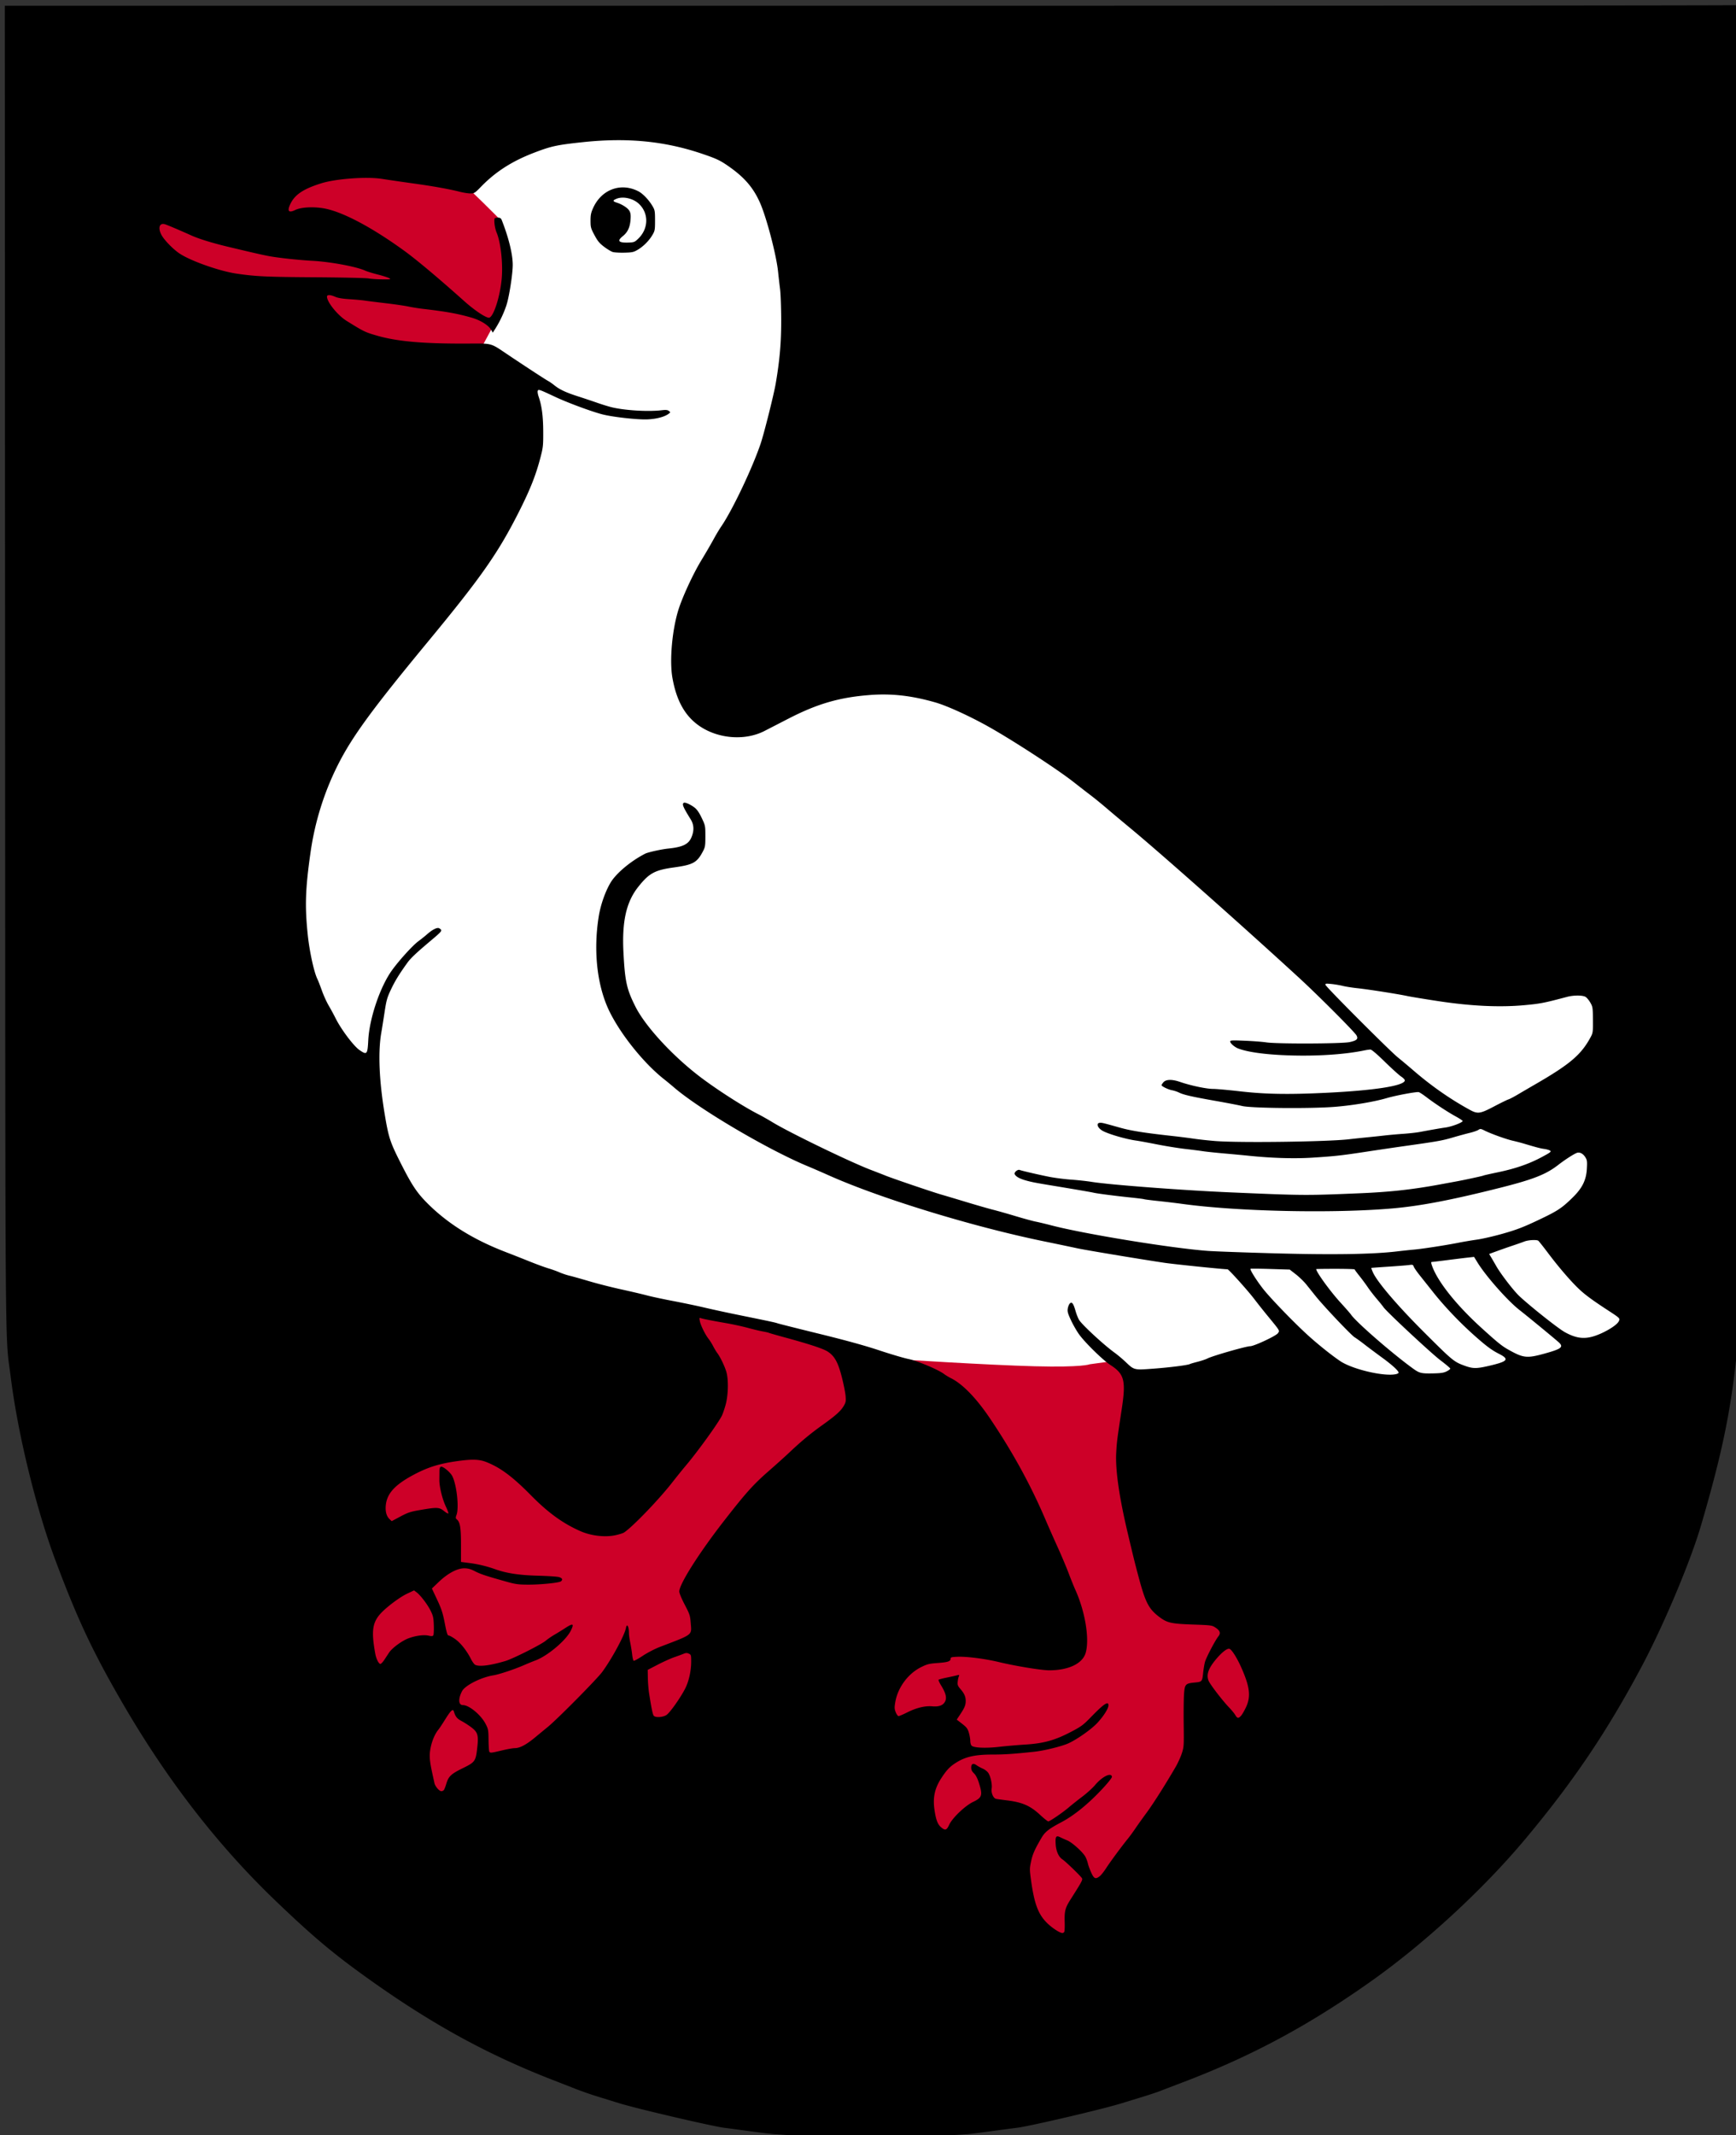
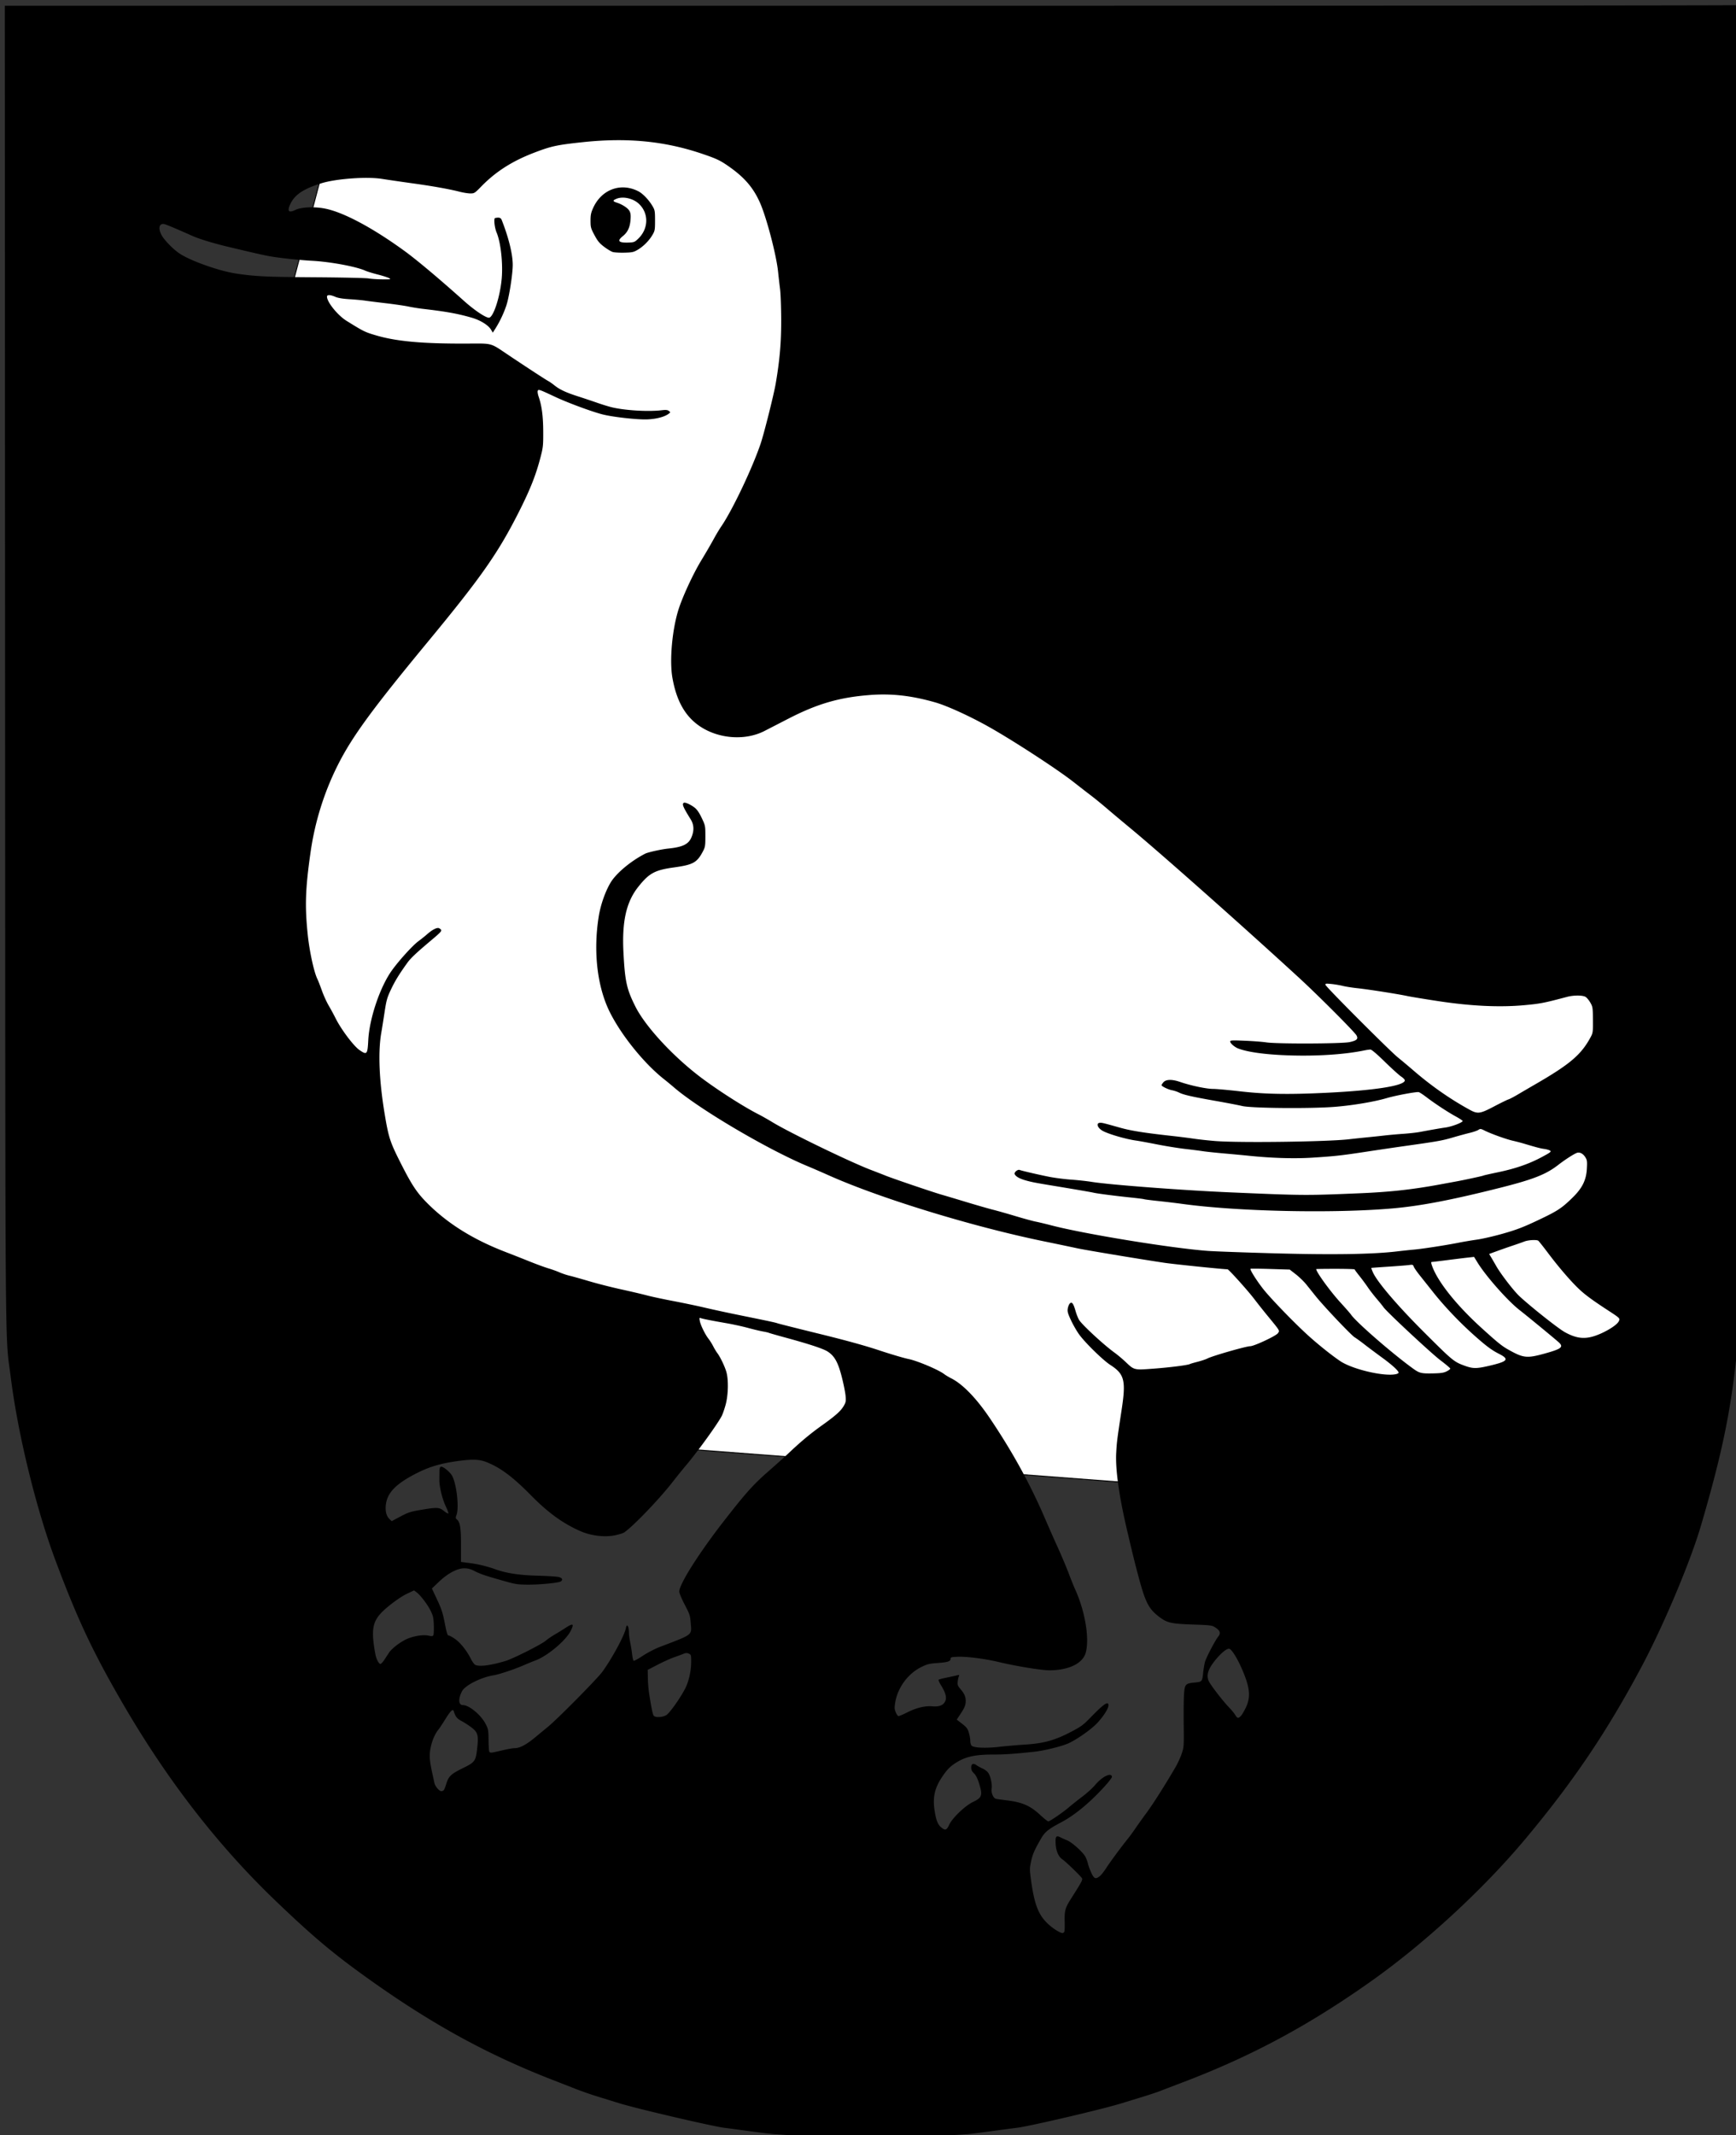
<svg xmlns="http://www.w3.org/2000/svg" width="1897" height="2332" version="1.0">
  <rect width="100%" height="100%" fill="#333333" stroke="none" />
  <path d="M357.83 1552.856 178.914 842.968 363.6 144.624 888.8 86.91l756.06 767.601 196.228 311.658-115.428 490.573-1367.832-103.886z" style="fill:#fff;fill-opacity:1;fill-rule:evenodd;stroke:#000;stroke-width:1px;stroke-linecap:butt;stroke-linejoin:miter;stroke-opacity:1" />
-   <path d="m527.059 377.945 14.215-26.243 12.029-68.89-7.655-43.74s-4.92-5.193-17.495-17.495c-12.576-12.302-32.805-31.711-32.805-31.711l-264.623-21.87-106.068 74.357L241.66 359.356l267.903 49.207 17.496-30.618zM733.727 1427.69l111.536 21.869 108.255 33.898 27.337 1.093s97.32 6.288 149.807 7.655c52.487 1.367 60.141-2.187 60.141-2.187l24.057-3.28s92.946 89.665 94.04 97.32c1.093 7.654 145.433 363.036 145.433 363.036l-299.615 235.099L335.7 1949.28l69.983-386 328.045-135.592z" style="fill:#cd0028;fill-opacity:1;fill-rule:evenodd;stroke:none;stroke-width:1px;stroke-linecap:butt;stroke-linejoin:miter;stroke-opacity:1" />
  <path d="M915.28 2335.302c-11.825-.36-30.275-1.397-41-2.303-10.725-.907-22.65-1.816-26.5-2.022-3.85-.205-17.125-1.763-29.5-3.461s-24.3-3.291-26.5-3.54c-11.853-1.338-95.812-20.914-114.5-26.696-6.875-2.127-17.9-5.526-24.5-7.553-6.6-2.027-17.175-5.715-23.5-8.195a9898.645 9898.645 0 0 0-25-9.753c-71.044-27.589-131.235-60.478-199.5-109.01-39.764-28.27-61.507-46.453-103.041-86.178-63.293-60.535-118.84-132.126-167.446-215.811-32.965-56.756-49.601-92.121-73.856-157-21.004-56.185-40.925-137.753-48.6-199-6.522-52.04-5.954 18.134-6.287-777.75L5.25 6.28h943.376c518.857 0 945.47-.287 948.03-.638l4.656-.638-.324 721.388c-.297 662.832-.458 722.849-1.984 739.388-6.448 69.873-16.17 118.269-40.221 200.22-11.804 40.217-41.222 109.932-65.73 155.762-37.618 70.351-73.863 123.986-125.91 186.322-45.354 54.32-109.423 113.54-167.362 154.697-68.665 48.776-131.39 82.571-206 110.99-10.45 3.98-21.925 8.377-25.5 9.77-3.575 1.393-11.9 4.184-18.5 6.202s-17.625 5.405-24.5 7.527c-21.28 6.566-101.692 25.334-114.5 26.724-2.2.239-14.125 1.814-26.5 3.5-12.375 1.688-24.75 3.227-27.5 3.421-2.75.195-12.65.83-22 1.41-9.35.582-20.15 1.458-24 1.947-9.446 1.2-68.89 1.84-95.5 1.03zm247.661-225.272c.43-.688.647-5.576.484-10.863-.363-11.801.572-15.451 6.251-24.387 12.357-19.443 13.575-21.686 12.674-23.348-1.246-2.3-17.959-18.442-21.378-20.647-4.11-2.65-6.926-8.936-7.394-16.505-.524-8.473.417-9.963 4.882-7.733 1.826.912 5.375 2.514 7.887 3.558 5.456 2.27 17.351 13.103 19.884 18.108.993 1.962 2.139 5.142 2.547 7.067.408 1.925 2.01 6.312 3.56 9.75 3.145 6.98 4.82 7.707 9.414 4.093 1.508-1.186 4.644-5.124 6.97-8.75 4.195-6.543 17.107-24.027 23.845-32.288 1.931-2.368 5.487-7.23 7.902-10.805 2.415-3.575 8.041-11.45 12.503-17.5 7.363-9.985 20.93-31.39 31.86-50.263 2.313-3.995 5.273-10.52 6.577-14.5 2.27-6.93 2.358-8.255 2.07-31.237-.167-13.2-.01-28.18.346-33.29.772-11.072 1.554-11.921 11.862-12.884 7.809-.729 8.053-1.018 9.065-10.728.396-3.795 1.256-8.971 1.913-11.501 1.235-4.761 11.074-23.601 14.741-28.227 2.744-3.46 1.817-6.218-3.206-9.542-3.79-2.508-4.607-2.618-24.67-3.33-23.982-.851-28.166-1.809-36.921-8.45-11.155-8.46-14.861-15.506-21.914-41.664-4.373-16.217-6.025-22.873-12.751-51.384-9.028-38.266-13.203-67.671-12.213-86 .645-11.944.982-14.619 5.918-47 4.875-31.981 3.111-39.038-12.228-48.94-8.354-5.392-28.234-24.883-34.543-33.866-2.628-3.744-6.566-10.675-8.75-15.403-3.304-7.15-3.862-9.247-3.319-12.464.36-2.127 1.352-4.565 2.205-5.418 2.273-2.273 3.892-.209 6.218 7.923 1.059 3.703 2.82 8.181 3.915 9.95 3.395 5.492 26.864 27.17 38.633 35.688 3.3 2.388 8.702 6.903 12.004 10.033 9.829 9.316 9.152 9.155 31.439 7.476 17.76-1.339 37.211-3.839 39.14-5.03.45-.278 4.188-1.368 8.309-2.422 4.12-1.053 8.942-2.666 10.716-3.583 5.51-2.85 42.267-13.4 46.787-13.429 4.24-.027 28.084-11.177 30.171-14.108 2.197-3.085 2.907-1.888-11.62-19.591-4.431-5.4-10.786-13.416-14.123-17.816-6.906-9.106-27.97-32.5-29.263-32.5-4.813 0-58.712-5.533-69.06-7.089-28.904-4.347-86.947-14.007-95.5-15.895-4.95-1.092-21.15-4.482-36-7.532-77.973-16.019-178.875-46.926-235-71.984-7.7-3.438-17.999-7.905-22.886-9.927-43.142-17.848-118.15-61.977-146.114-85.961-3.3-2.83-8.25-6.915-11-9.076-21.69-17.045-46.51-47.66-59.289-73.133-13.88-27.667-18.396-66.367-12.228-104.787 1.996-12.435 6.953-26.697 12.693-36.521 6.047-10.349 22.02-23.786 38.019-31.982 3.12-1.599 17.634-4.81 25.305-5.6 15.513-1.597 21.933-4.65 25.137-11.955 3.25-7.408 3.028-13.963-.673-19.93-8.445-13.611-9.736-16.724-7.508-18.101 1.378-.852 7.613 1.964 11.944 5.394 2.536 2.008 4.979 5.6 7.662 11.264 3.874 8.18 3.938 8.502 3.938 19.815 0 10.558-.22 11.918-2.695 16.607-6.473 12.27-10.685 14.602-31.611 17.502-21.013 2.913-27.199 6.284-39.121 21.32-13.068 16.483-17.852 37.868-16.07 71.838 1.654 31.526 3.503 39.85 13.08 58.898 11.187 22.25 42.344 55.693 73.287 78.663 19.156 14.22 45.89 31.199 61.812 39.256 3.125 1.582 9.838 5.396 14.918 8.477 18.984 11.511 84.852 43.38 107.4 51.962 5.5 2.093 12.7 4.895 16 6.225 8.147 3.284 51.092 17.877 61 20.73 4.4 1.265 17 5.027 28 8.357 11 3.33 23.825 7.013 28.5 8.183 4.675 1.17 15.7 4.297 24.5 6.948 8.8 2.651 18.7 5.351 22 6 3.3.65 10.95 2.476 17 4.06 35.948 9.411 131.279 24.964 171 27.898 7.7.569 40.775 1.768 73.5 2.665 63.074 1.729 106.668 1.047 133-2.079 6.325-.75 14.875-1.659 19-2.017 8.951-.778 34.547-4.733 48.5-7.493 5.5-1.088 14.725-2.64 20.5-3.45s18.6-3.782 28.5-6.606c14.634-4.175 21.727-6.897 37.933-14.558 21.303-10.07 25.755-12.984 37.704-24.677 10.63-10.403 14.905-19.04 15.619-31.564.451-7.92.264-9.377-1.598-12.389-2.593-4.195-6.257-6.05-9.51-4.812-3.425 1.302-13.22 7.642-20.148 13.04-13.27 10.34-27.183 15.834-63 24.875-52.934 13.362-87.602 20.02-118 22.66-65.33 5.675-169.675 3.408-230.5-5.008-5.775-.8-17.222-2.167-25.437-3.039-8.216-.872-15.237-1.77-15.602-1.996-.366-.227-7.145-1.084-15.063-1.907-16.216-1.683-36.135-4.252-39.898-5.146-2.978-.707-16.77-3.083-45.5-7.837-18.946-3.136-22.134-3.755-28.683-5.57-6.934-1.921-11.275-4.387-12.336-7.007-.77-1.903 3.308-5.304 5.398-4.502 2.537.973 20.836 5.216 32.388 7.51 5.922 1.176 16.607 2.551 23.745 3.057 7.138.507 17.203 1.6 22.366 2.431 19.9 3.203 99.76 9.253 151.622 11.488 80.893 3.485 81.599 3.49 141.5.99 32.994-1.377 57.208-4.024 87-9.51 7.15-1.317 15.475-2.848 18.5-3.402 9.463-1.732 29.022-5.967 29.809-6.453.413-.256 7.263-1.812 15.221-3.458 19.29-3.991 34.06-9.05 47.875-16.395 9.925-5.278 11.185-6.226 9.705-7.308-.935-.684-3.818-1.53-6.405-1.88-4.226-.572-8.187-1.612-23.205-6.093-2.475-.738-7.544-2.044-11.264-2.902-7.519-1.734-23.805-7.609-30.736-11.087-4.11-2.063-4.696-2.128-6.765-.745-1.245.832-5.52 2.305-9.5 3.272-3.98.967-11.96 3.14-17.735 4.826-12.836 3.75-15.661 4.25-57 10.084-8.525 1.203-25.625 3.73-38 5.615-27.868 4.245-34.46 4.973-59.321 6.55-19.87 1.26-44.527.499-70.18-2.167-4.95-.514-16.65-1.606-26-2.425-9.35-.82-19.924-1.942-23.5-2.494-3.574-.552-12.35-1.67-19.5-2.484-7.15-.815-20.874-3.033-30.5-4.929-9.624-1.896-19.75-3.75-22.5-4.12-10.805-1.456-29.006-6.656-36.28-10.366-6.324-3.227-8.337-9.112-3.117-9.112 2.348 0 3.257.226 21.898 5.447 11.91 3.336 26.427 5.62 57.504 9.044 7.153.788 17.503 2.1 23 2.913 5.498.814 16.048 1.956 23.446 2.538 26.38 2.075 122.391.794 145.81-1.945 4.807-.562 13.465-1.482 19.24-2.043 5.775-.562 14.55-1.49 19.5-2.064 4.95-.573 14.175-1.399 20.5-1.835 6.325-.437 14.425-1.336 18-1.998 14.859-2.753 21.876-3.969 28.546-4.947 6.919-1.015 18.454-5.449 18.454-7.093 0-.46-3.488-2.746-7.75-5.08-8.775-4.805-22.752-14.006-31.952-21.034-3.411-2.606-7.082-5.017-8.156-5.358-2.174-.69-25.038 3.551-35.142 6.518-13.629 4.003-36.88 7.91-56.5 9.494-26.608 2.148-91.388 1.57-101.5-.907-3.575-.876-16.712-3.394-29.194-5.596-25.908-4.57-34.814-6.609-39.853-9.12-1.95-.972-5.325-2.085-7.5-2.473-4.082-.729-11.453-4.29-11.453-5.535 0-.387.805-1.7 1.79-2.914 2.87-3.545 9.412-3.753 18.575-.59 11.432 3.945 28.666 7.578 35.952 7.578 3.54 0 16.955 1.203 29.81 2.673 27.323 3.126 52.152 3.555 92.873 1.606 53.021-2.537 85.726-7.575 86.792-13.368.175-.95-1.41-2.716-3.935-4.387-2.325-1.539-10.375-8.811-17.889-16.161-8.667-8.479-14.42-13.363-15.738-13.363-1.143 0-4.25.447-6.904.995-23.168 4.774-56.511 6.67-89.326 5.08-21.887-1.062-39.251-3.678-48.383-7.288-3.959-1.565-8.617-5.636-8.617-7.53 0-1.383 1.88-1.484 16.25-.875 8.937.379 19.4 1.187 23.25 1.796 11.169 1.767 82.296 1.534 90.919-.297 7.917-1.681 9.712-3.399 7.626-7.296-2.032-3.797-41.907-43.755-63-63.132-59.269-54.445-151.016-135.802-183.045-162.315-9.625-7.967-21.775-18.153-27-22.634-5.225-4.482-13.1-10.889-17.5-14.238-4.4-3.348-12.95-9.971-19-14.717-17.119-13.43-64.31-44.177-91-59.292-21.216-12.015-46.779-23.721-60-27.476-26.24-7.453-47.78-9.839-71.816-7.954-33.03 2.59-57.143 9.637-88.684 25.918a9231.688 9231.688 0 0 1-26 13.377c-22.506 11.488-53.725 8.19-74.155-7.833-13.792-10.817-22.238-26.944-26.35-50.314-3.22-18.297-.476-50.77 6.167-72.975 4.147-13.862 15.926-39.561 25.08-54.722 6.257-10.361 10.347-17.403 14.681-25.278 2.27-4.125 5.57-9.592 7.33-12.15 12.047-17.484 33.81-63.136 43.072-90.35 3.77-11.079 14.492-53.755 16.58-66 4.394-25.75 6.022-44.752 5.955-69.5-.037-13.475-.586-28.55-1.221-33.5-.635-4.95-1.616-13.5-2.18-19-1.88-18.34-12.693-59.512-19.831-75.508-7.124-15.965-16.483-27.01-32.628-38.51-10.41-7.413-14.278-9.289-30.5-14.79-40.99-13.9-82.046-17.883-130.675-12.677-28.063 3.005-34.05 4.292-52.325 11.25-24.498 9.325-42.493 20.797-58.65 37.391-6.766 6.948-7.39 7.344-11.59 7.344-2.442 0-7.775-.848-11.85-1.883-11.558-2.937-29.447-6.126-51.41-9.165-11.551-1.598-26.004-3.706-33.5-4.888-16.542-2.606-50.023-.175-66 4.794-19.584 6.09-29.007 12.327-33.901 22.438-3.89 8.036-2.07 10.32 5.359 6.724 6.42-3.107 20.232-3.79 31.942-1.58 20.134 3.801 52.183 20.828 87.401 46.435 13.493 9.81 37.268 29.765 65.211 54.733 11.947 10.674 24.777 19.07 27.53 18.014 4.92-1.888 11.768-23.738 13.435-42.866 1.44-16.533-1.102-39.362-5.566-49.968-2.312-5.493-3.364-15.59-1.661-15.945 4.345-.907 6.198-.375 7.162 2.057 7.61 19.19 12.088 37.389 12.088 49.128 0 9.77-3.756 34.092-6.712 43.466-2.648 8.397-7.246 18.216-12.153 25.954l-2.913 4.593-1.948-3.27c-2.979-5.003-11.694-10.38-21.3-13.144-15.294-4.4-27.73-6.637-53.474-9.621-4.4-.51-11.375-1.638-15.5-2.506-4.125-.869-15.15-2.477-24.5-3.574s-19.7-2.394-23-2.881c-3.3-.488-10.95-1.188-17-1.557-7.38-.45-12.44-1.298-15.377-2.579-5.596-2.44-9.13-2.503-9.101-.16.075 6.005 11.72 20.383 21.357 26.37 18.854 11.713 20.139 12.343 32.656 16.002 22.108 6.462 50.356 9.011 98.02 8.845 29.927-.104 25.516-1.326 46.945 13.003 20.919 13.988 40.111 26.494 43 28.02 1.375.727 4.3 2.774 6.5 4.548 5.709 4.605 12.575 7.826 25.608 12.012 6.266 2.012 15.667 5.152 20.892 6.978 5.225 1.825 12.2 3.997 15.5 4.826 14.263 3.58 40.142 5.19 55.101 3.428 4.69-.553 6.54-.38 8 .75 1.863 1.441 1.862 1.497-.041 2.968-4.433 3.426-13.06 5.762-23.06 6.244-10.487.506-37.05-2.388-49-5.337-11.142-2.75-37.914-12.605-51.5-18.957-18.447-8.625-18.931-8.792-19.69-6.816-.34.886.101 3.693.98 6.239 3.462 10.025 4.963 21.398 5.032 38.128.063 15.279-.157 17.365-2.976 28.2-5.104 19.615-11.293 35.223-23.692 59.742-22.717 44.923-41.245 71.351-99.095 141.349-61.38 74.267-83.297 104.278-98.91 135.43-14.82 29.57-24.861 61.756-29.568 94.779-5.697 39.976-6.34 58.607-3.103 89.902 1.907 18.433 6.923 41.415 10.646 48.778.745 1.475 2.91 7.033 4.812 12.352 1.9 5.319 5.226 12.662 7.388 16.32 2.163 3.656 5.62 10.023 7.681 14.148 6.089 12.18 19.66 30.181 26.094 34.612 8.077 5.564 8.74 4.82 9.536-10.717 1.219-23.794 12.823-58.173 25.717-76.188 7.723-10.79 22.702-27.315 28.932-31.915 3.144-2.321 7.516-5.812 9.716-7.757 5.866-5.185 11.132-7.757 13.205-6.45 3.82 2.41 3.69 2.593-9.737 13.915-15.765 13.293-21.482 18.705-25.181 23.843-8.917 12.383-13.464 19.799-17.879 29.158-4.159 8.815-4.979 11.719-6.922 24.5-1.213 7.974-2.863 18.324-3.667 22.999-3.607 20.972-2.279 52.243 3.76 88.5 4.229 25.39 5.876 30.484 16.979 52.5 12.64 25.068 18.11 33.323 29.864 45.078 22.112 22.112 50.003 39.478 85.078 52.972a2179.946 2179.946 0 0 1 26.154 10.308c7.51 3.025 16.808 6.44 20.662 7.587 3.855 1.148 9.41 3.14 12.346 4.428 2.936 1.288 7.813 2.917 10.838 3.62 3.025.704 12.748 3.432 21.607 6.063 8.859 2.63 24.609 6.64 35 8.907 10.391 2.269 22.943 5.208 27.893 6.533 4.95 1.325 17.55 4.032 28 6.015 10.45 1.983 25.525 5.117 33.5 6.964 14.396 3.335 25.301 5.684 44.5 9.587 28.753 5.845 34.248 7.03 37 7.977 1.65.569 22.125 5.723 45.5 11.453 28.842 7.072 49.891 12.876 65.5 18.061 12.65 4.203 27.05 8.458 32 9.456 9.455 1.907 32.407 11.569 38.712 16.297 1.809 1.356 5.313 3.476 7.788 4.712 12.685 6.334 27.67 21.803 42.61 43.986 24.715 36.697 44.214 72.222 60.374 109.996 3.177 7.425 9.244 21.15 13.484 30.5 4.24 9.35 9.652 22.175 12.029 28.5 2.376 6.325 5.687 14.523 7.356 18.219 10.713 23.715 15.608 53.745 11.211 68.78-3.413 11.672-18.688 18.971-39.748 18.993-8.474.01-36.469-4.558-54.742-8.932-15.573-3.726-35.338-6.268-45.574-5.86-6.48.26-7.501.548-7.508 2.124-.012 2.886-3.033 3.883-14.212 4.692-9.203.665-11.32 1.193-17.973 4.482-14.293 7.064-25.58 22.332-28.261 38.231-1.008 5.975-.94 7.497.501 11.098.919 2.295 2.306 4.173 3.084 4.173.777 0 5.009-1.808 9.403-4.017 10.047-5.052 19.52-7.35 27.429-6.657 7.363.646 11.814-1.027 14.005-5.264 2.057-3.979.786-9.201-4.22-17.327-1.953-3.171-3.248-6.069-2.878-6.439.37-.37 4.376-1.43 8.901-2.353 4.526-.925 9.54-2.033 11.143-2.462 2.614-.7 2.829-.584 2.08 1.12-.459 1.044-1.016 3.699-1.237 5.899-.347 3.438.096 4.58 3.152 8.138 4.133 4.81 5.59 8.165 5.59 12.862 0 4.46-1.186 7.373-5.883 14.445l-3.913 5.891 5.847 4.542c4.95 3.843 6.087 5.343 7.4 9.763.852 2.872 1.55 6.908 1.55 8.969 0 2.06.642 4.389 1.427 5.174 2.41 2.41 15.487 2.98 29.957 1.305 7.214-.835 20.09-1.957 28.616-2.493 20.191-1.27 32.427-4.659 50-13.847 11.392-5.957 13.356-7.417 22.158-16.468 13.839-14.232 18.853-17.569 18.832-12.531-.014 3.448-5.1 11.523-11.961 18.994-6.405 6.972-22.007 18.025-31.724 22.474-7.252 3.32-26.706 8.098-37.686 9.255-23.007 2.426-32.121 3.033-45.62 3.037-17.93.005-28.326 2.178-38 7.945-7.783 4.64-11.377 8.249-17.475 17.545-7.539 11.494-9.67 21.6-7.52 35.682 1.6 10.496 3.431 15.165 7.183 18.322 4.416 3.716 5.993 3.219 8.732-2.752 3.455-7.53 17.475-20.918 26.27-25.084 9.683-4.587 10.5-7.218 6.333-20.408-1.68-5.321-3.45-8.774-5.5-10.739-2.183-2.092-3.022-3.824-3.022-6.24 0-4.206 2.223-5.21 5.822-2.632 1.473 1.054 4.598 2.762 6.945 3.794 2.422 1.065 5.077 3.212 6.14 4.966 2.435 4.014 4.162 12.391 3.455 16.75-.757 4.663 1.802 10.627 4.822 11.238 1.274.257 6.59.996 11.816 1.641 16.952 2.094 25.52 5.845 36.407 15.94 4.165 3.862 8.14 7.024 8.833 7.026 1.707.006 15.975-9.771 22.76-15.597 3.025-2.596 9.55-7.775 14.5-11.508 4.95-3.733 11.15-9.351 13.778-12.485 7.775-9.272 17.582-14.166 18.52-9.241.192 1.008-3.767 6.08-9.964 12.764-15.452 16.667-31.22 29.534-45.334 36.992-13.79 7.287-17.825 10.472-21.746 17.171-7.417 12.671-9.59 17.595-11.318 25.633-1.677 7.802-1.676 8.745.021 20.968 3.541 25.503 7.851 36.894 17.548 46.383 5.505 5.386 13.745 10.754 16.686 10.87.655.025 1.542-.517 1.97-1.204zM669.56 275.224c-1.77-.542-6.027-3.114-9.457-5.715-5.062-3.838-7.044-6.238-10.512-12.73-3.953-7.4-4.275-8.573-4.292-15.656-.016-6.315.484-8.768 2.85-14 9.14-20.206 30.087-27.993 49.22-18.298 5.077 2.572 11.596 9.379 15.762 16.455 2.432 4.131 2.649 5.4 2.649 15.5 0 10.327-.177 11.3-2.89 15.915-3.68 6.264-9.933 12.517-16.164 16.17-4.327 2.535-5.972 2.89-14.415 3.103-5.242.132-10.98-.203-12.751-.744zm27.84-14.492c11.399-10.938 11.731-27.79.752-38.127-6.41-6.036-17.449-8.48-24.622-5.454-4.21 1.776-4.1 2.699.5 4.186 6.25 2.02 12.227 5.997 13.912 9.256 1.2 2.322 1.456 4.742 1.032 9.797-.687 8.188-3.185 13.348-8.55 17.657-6.43 5.163-4.395 7.28 6.606 6.87 5.78-.215 6.56-.53 10.37-4.185zM485.037 1955.03c.55-.688 1.736-3.725 2.633-6.75 2.424-8.172 5.207-10.829 17.807-17 13.678-6.7 14.378-7.673 16.008-22.26 1.56-13.962.664-17.08-6.46-22.48-2.885-2.188-7.664-5.268-10.62-6.845-5.068-2.705-6.687-4.73-8.514-10.648-.954-3.09-3.401-.82-9.25 8.579-3.133 5.034-6.446 10.054-7.363 11.154-3.696 4.437-6.822 11.412-8.463 18.885-2.064 9.4-1.681 14.561 2.46 33.115.49 2.2 1.142 5.203 1.448 6.673.731 3.514 5.26 8.827 7.523 8.827.984 0 2.24-.563 2.79-1.25zm63.43-43.249c5.672-1.374 11.98-2.5 14.016-2.5 5.678-.002 12.708-3.781 23.006-12.369 2.36-1.967 8.34-6.894 13.29-10.948 10.45-8.556 53.515-52.073 59.26-59.88 10.575-14.366 24.514-40.168 25.963-48.054 1.019-5.548 3.237-1.855 3.264 5.434.008 2.027.645 6.752 1.417 10.5.771 3.749 1.715 9.63 2.098 13.068.383 3.438 1.117 6.512 1.63 6.83.515.317 4.986-2.118 9.936-5.412 5.1-3.394 13.212-7.602 18.716-9.71 36.824-14.099 34.765-12.515 33.725-25.947-.652-8.422-1.066-9.696-6.602-20.273-3.395-6.487-5.906-12.564-5.906-14.292 0-8.128 21.734-42.356 49.496-77.948 23.539-30.178 31.458-38.984 48.25-53.654 8.088-7.065 18.317-16.264 22.73-20.442 12.38-11.72 23.138-20.644 35.614-29.545 14.718-10.502 20.326-15.507 23.564-21.033 2.348-4.005 2.563-5.178 2.051-11.15-.315-3.672-2.187-12.976-4.162-20.676-4.114-16.049-7.952-22.896-15.536-27.719-4.9-3.116-19.963-8.074-46.46-15.295-9.325-2.54-17.286-4.825-17.693-5.076-.406-.251-3.352-.921-6.546-1.49-3.195-.567-10.533-2.32-16.308-3.896-5.775-1.575-16.125-3.844-23-5.043-17.083-2.977-26.409-4.817-28.514-5.625-1.572-.603-1.689-.25-1.047 3.17.87 4.637 5.784 14.651 9.557 19.474 1.506 1.925 3.763 5.525 5.015 8 1.253 2.475 3.288 5.85 4.523 7.5 3.263 4.36 7.995 14.171 9.853 20.431 2.532 8.528 2.163 25.49-.786 36.149-1.306 4.719-3.167 10.119-4.137 12-4.543 8.815-26.176 38.757-38.957 53.92-3.94 4.675-10.666 13-14.945 18.5-14.632 18.804-43.573 48.874-52.96 55.025-1.18.774-5.512 2.118-9.625 2.988-11.294 2.388-26.39.612-37.955-4.464-19.13-8.397-35.298-20.095-54.022-39.086-20.2-20.488-33.526-30.399-49.067-36.49-7.569-2.966-15.382-3.2-31.51-.947-19.39 2.71-31.914 6.589-47.016 14.559-21.127 11.15-29.949 20.769-31.145 33.956-.598 6.603.84 11.766 4.14 14.867l2.343 2.201 9.43-5.037c8.176-4.37 11.014-5.312 21.376-7.103 18.607-3.214 21.136-3.123 26.198.948 2.338 1.88 4.528 3.139 4.868 2.8.34-.34-.842-3.678-2.626-7.418-3.925-8.227-7.245-21.805-7.164-29.3.033-3.024.07-7.358.084-9.63.016-2.686.537-4.327 1.488-4.692 2.154-.827 10.304 5.82 12.56 10.244 4.788 9.383 7.518 34.199 4.647 42.235-1.164 3.26-1.111 3.823.49 5.194 3.415 2.924 4.405 9.289 4.387 28.216l-.018 18.067 9.518 1.229c9.277 1.198 18.905 3.532 28.017 6.79 12.131 4.338 26.187 6.479 46 7.006 10.725.286 21.187.947 23.25 1.47 3.827.968 4.772 2.778 2.456 4.7-1.946 1.616-22.62 3.68-36.206 3.615-10.256-.05-13.599-.506-23-3.145-22.912-6.43-28.513-8.277-34.666-11.434-4.85-2.488-7.622-3.253-11.834-3.269-7.65-.028-18.064 5.56-27.918 14.978l-7.417 7.091 5.726 12.19c4.76 10.136 6.167 14.46 8.348 25.668 2.107 10.82 2.95 13.478 4.28 13.478.91 0 4.193 1.817 7.295 4.038 5.861 4.197 12.563 12.71 17.065 21.676 1.44 2.868 3.49 5.68 4.554 6.25 4.371 2.34 16.317.848 33.067-4.13 8.277-2.459 39.227-18.022 44.108-22.179 2.038-1.735 6.335-4.688 9.549-6.563 3.213-1.874 8.5-5.136 11.75-7.25 8.622-5.61 9.955-4.969 6.034 2.9-5.39 10.817-25.741 27.852-38.974 32.624-2.182.787-7.792 3.09-12.467 5.118-10.442 4.529-26.95 10.018-33 10.971-13.485 2.126-31.133 11.03-34.401 17.356-4.378 8.473-3.946 15.189.976 15.189 6.77 0 19.665 10.676 24.759 20.5 2.924 5.64 3.12 6.697 3.242 17.608.072 6.385.448 12.122.836 12.75.98 1.586 2.07 1.479 13.774-1.357zm807.576-37.751c1.16-1.238 3.602-5.4 5.424-9.25 5.545-11.716 4.391-22.083-4.776-42.927-4.72-10.734-10.52-20.018-13.132-21.02-2.528-.97-9.03 4.238-15.87 12.71-7.525 9.319-9.608 15.932-6.99 22.196 1.732 4.147 15.08 21.514 22.4 29.146 2.693 2.808 5.733 6.52 6.754 8.25 2.207 3.735 3.367 3.903 6.19.895zm-627.72-1c3.747-2.526 14.795-18.082 20.196-28.436 4.163-7.981 6.76-19.486 6.76-29.943 0-6.992-.145-7.48-2.57-8.585-2.01-.916-3.263-.881-5.75.16-1.748.732-6.33 2.417-10.18 3.744-3.85 1.327-11.95 4.977-18 8.111l-11 5.699.159 9c.087 4.95.687 12.375 1.334 16.5 2.585 16.488 3.99 23.274 5.095 24.605 1.883 2.268 10.065 1.767 13.955-.855zm-308.506-60c1.545-2.338 3.932-5.958 5.304-8.046 3.372-5.131 14.246-13.103 21.461-15.734 7.933-2.893 16.547-4.016 21.78-2.84 3.218.723 4.461.64 5.13-.338.484-.71.734-5.603.556-10.871-.284-8.37-.725-10.39-3.495-16-3.427-6.942-11.143-17.042-15.454-20.227l-2.681-1.982-7.691 3.653c-8.1 3.846-22.616 14.759-28.93 21.747-8.95 9.908-10.172 19.32-5.693 43.888 1.01 5.541 3.772 11 5.566 11 .736 0 2.602-1.913 4.147-4.25zm1106.213-312.38c1.237-.332 2.25-.985 2.25-1.452 0-2.055-6.956-8.403-18.171-16.582-6.664-4.86-15.313-11.328-19.222-14.373-3.909-3.045-8.692-6.506-10.629-7.69-3.836-2.346-33.69-33.848-42.559-44.908l-10.212-12.735c-2.589-3.228-7.729-8.219-11.422-11.09l-6.715-5.22-21.202-.66c-11.66-.363-21.406-.456-21.656-.206-.878.878 6.147 12.141 13.437 21.546 8.024 10.35 35.226 38.455 50.35 52.02 11.047 9.907 24.754 20.838 34 27.112 13.681 9.284 49.457 17.532 61.75 14.237zm54.75-2.87c2.2-1.1 4-2.45 4-3 0-.55-4.778-4.6-10.617-9-10.087-7.6-59.318-53.463-62.338-58.072-.785-1.197-4.076-5.27-7.315-9.053-3.24-3.781-7.714-9.575-9.943-12.875-2.23-3.3-6.357-8.87-9.17-12.378-2.815-3.507-5.118-6.657-5.118-7 0-.342-9.45-.622-21-.622s-21 .135-21 .3c.003 3.166 15.2 24.128 26.292 36.266 5.615 6.145 10.884 12.17 11.709 13.387 5.512 8.14 45.021 42.502 67.753 58.926 7.058 5.1 8.957 5.565 21.747 5.326 8.709-.162 11.833-.622 15-2.205zm46.161-6.014c20.977-4.866 22.861-7.174 10.839-13.271-7.967-4.04-14.152-8.686-27.71-20.812-15.32-13.701-31.58-30.796-43.374-45.599-5.392-6.767-12.38-15.549-15.53-19.514-3.149-3.965-6.034-8.182-6.412-9.371-.606-1.91-1.19-2.093-5-1.57-2.373.325-12.563 1.128-22.644 1.786-10.082.657-18.454 1.282-18.605 1.388-.152.107.584 2.17 1.634 4.585 4.591 10.56 26.871 36.635 56.723 66.387 30.802 30.699 32.043 31.71 44.303 36.075 8.462 3.013 12.48 3 25.776-.084zm61.839-13.684c17.806-4.97 20.188-7.027 14.242-12.3-5.375-4.767-35.641-29.644-42.242-34.72-12.916-9.934-37.074-37.208-46.317-52.293l-3.683-6.01-6.5.705c-3.575.388-13.687 1.63-22.472 2.76-8.784 1.13-16.527 2.056-17.206 2.056-.937 0-.874 1.02.263 4.24 6.057 17.168 26.538 42.882 53.996 67.795 17.437 15.82 22.13 19.627 28.919 23.463 17.05 9.633 20.58 10.003 41 4.304zm51.005-18.159c11.116-2.96 26.488-11.796 29.01-16.674 1.739-3.361 1.737-3.363-12.015-12.339-16.665-10.876-24.691-16.787-31.374-23.105-8.894-8.409-22.065-23.706-33.6-39.025-5.384-7.15-10.292-13.33-10.908-13.735-1.928-1.267-10.942-.746-15.118.874-2.2.853-8.05 2.91-13 4.572a833.517 833.517 0 0 0-17.267 6.044l-8.267 3.023 2.172 3.61c1.195 1.987 3.708 6.312 5.585 9.612 4.994 8.78 19.236 27.242 25.46 33.004 12.842 11.89 42.476 35.33 49.59 39.228 11.33 6.205 19.69 7.586 29.732 4.911zm-107.102-251.524c7.203-3.784 14.222-7.218 15.597-7.632 1.375-.413 6.1-2.886 10.5-5.496 4.4-2.61 12.5-7.34 18-10.511 38.995-22.487 51.195-32.879 61.61-52.48 2.213-4.167 2.381-5.537 2.273-18.5-.11-13.227-.264-14.257-2.784-18.657-1.466-2.561-3.76-5.374-5.097-6.25-3.102-2.032-13.058-2.08-20.502-.098-25.009 6.66-29.006 7.437-46.471 9.042-27.217 2.5-58.336 1.027-94.53-4.477-14.574-2.217-29.65-4.702-33.5-5.523-10.447-2.229-42.534-7.25-54.5-8.53-5.774-.618-12.974-1.752-16-2.52-3.024-.768-8.582-1.708-12.351-2.09-6.078-.616-6.812-.506-6.5.97.474 2.24 70.143 72.03 79.189 79.325 3.94 3.178 11.663 9.652 17.163 14.387 19.522 16.806 39.596 30.818 61 42.579 8.973 4.93 11.388 4.612 26.903-3.539zM425.043 303.715c-1.505-.817-7.13-2.6-12.5-3.963-5.37-1.362-11.338-3.2-13.263-4.084-9.68-4.447-38.13-9.756-58-10.824-14.938-.802-37.384-3.232-47.5-5.142-7.618-1.438-17.43-3.68-45.515-10.4-16.297-3.9-30.878-8.41-38.985-12.062-11.782-5.307-25.447-11.115-28.71-12.202-6.147-2.048-8.252 3.476-4.286 11.249 2.915 5.714 13.064 16.151 20.258 20.833 12.48 8.123 43.474 19.017 61.743 21.704 21.287 3.13 32.3 3.643 85.995 4.005 29.425.198 55.75.777 58.5 1.288 2.75.51 9.5.962 15 1.005 9.384.073 9.831-.014 7.263-1.407z" style="fill:#000" />
</svg>